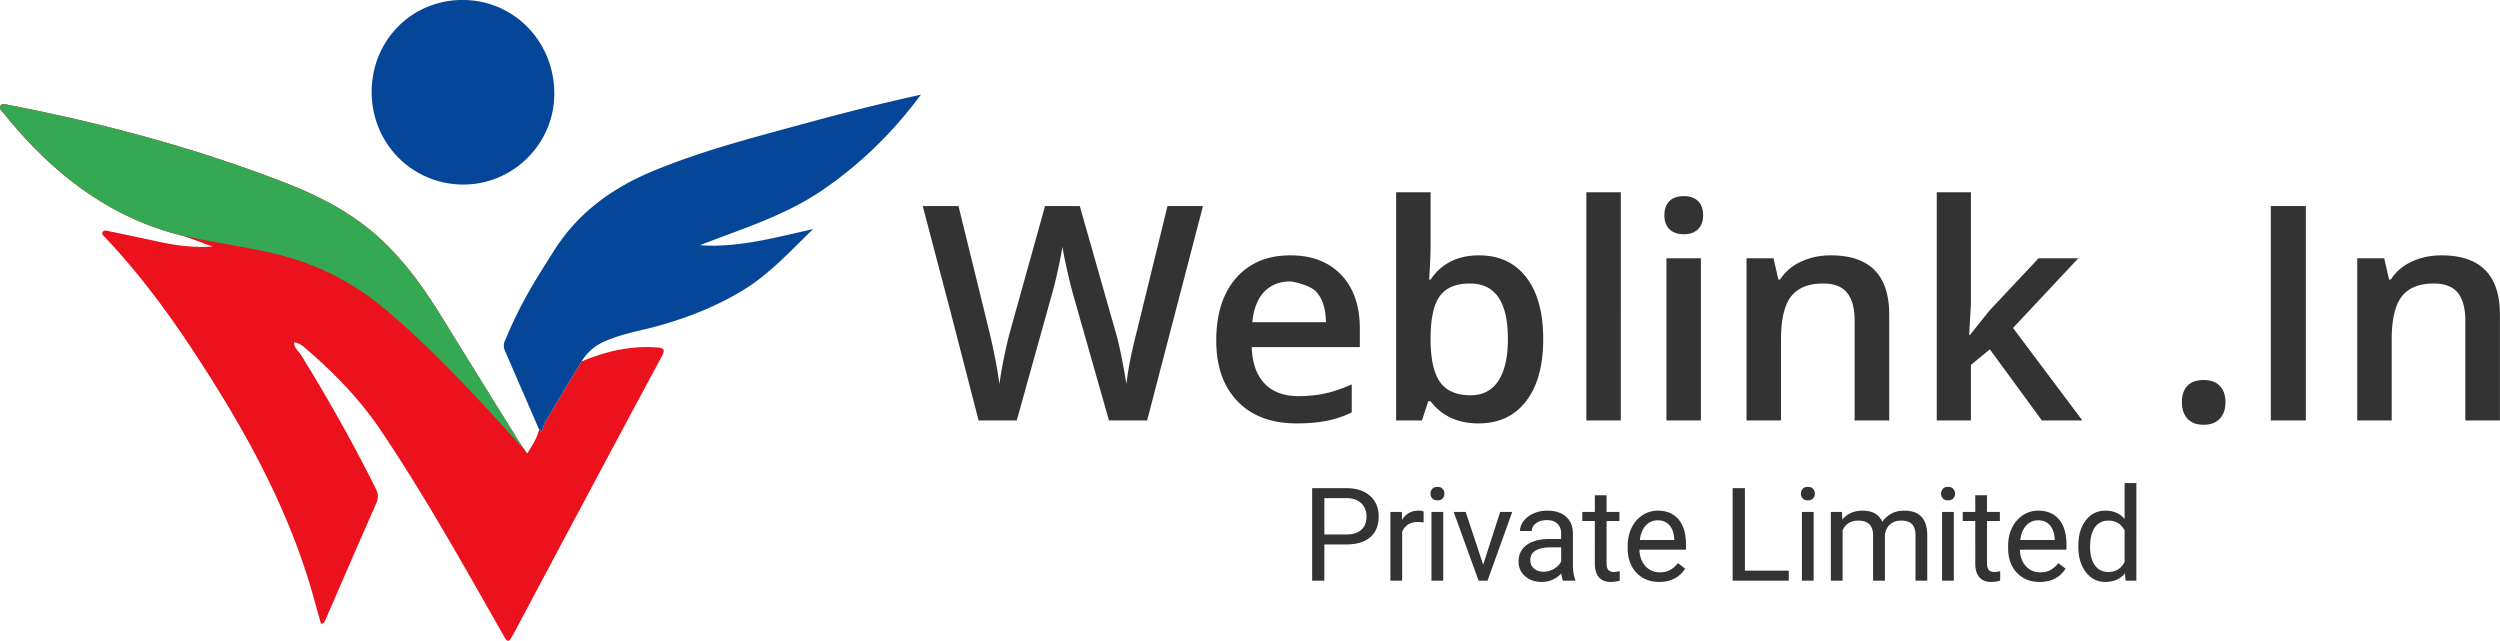
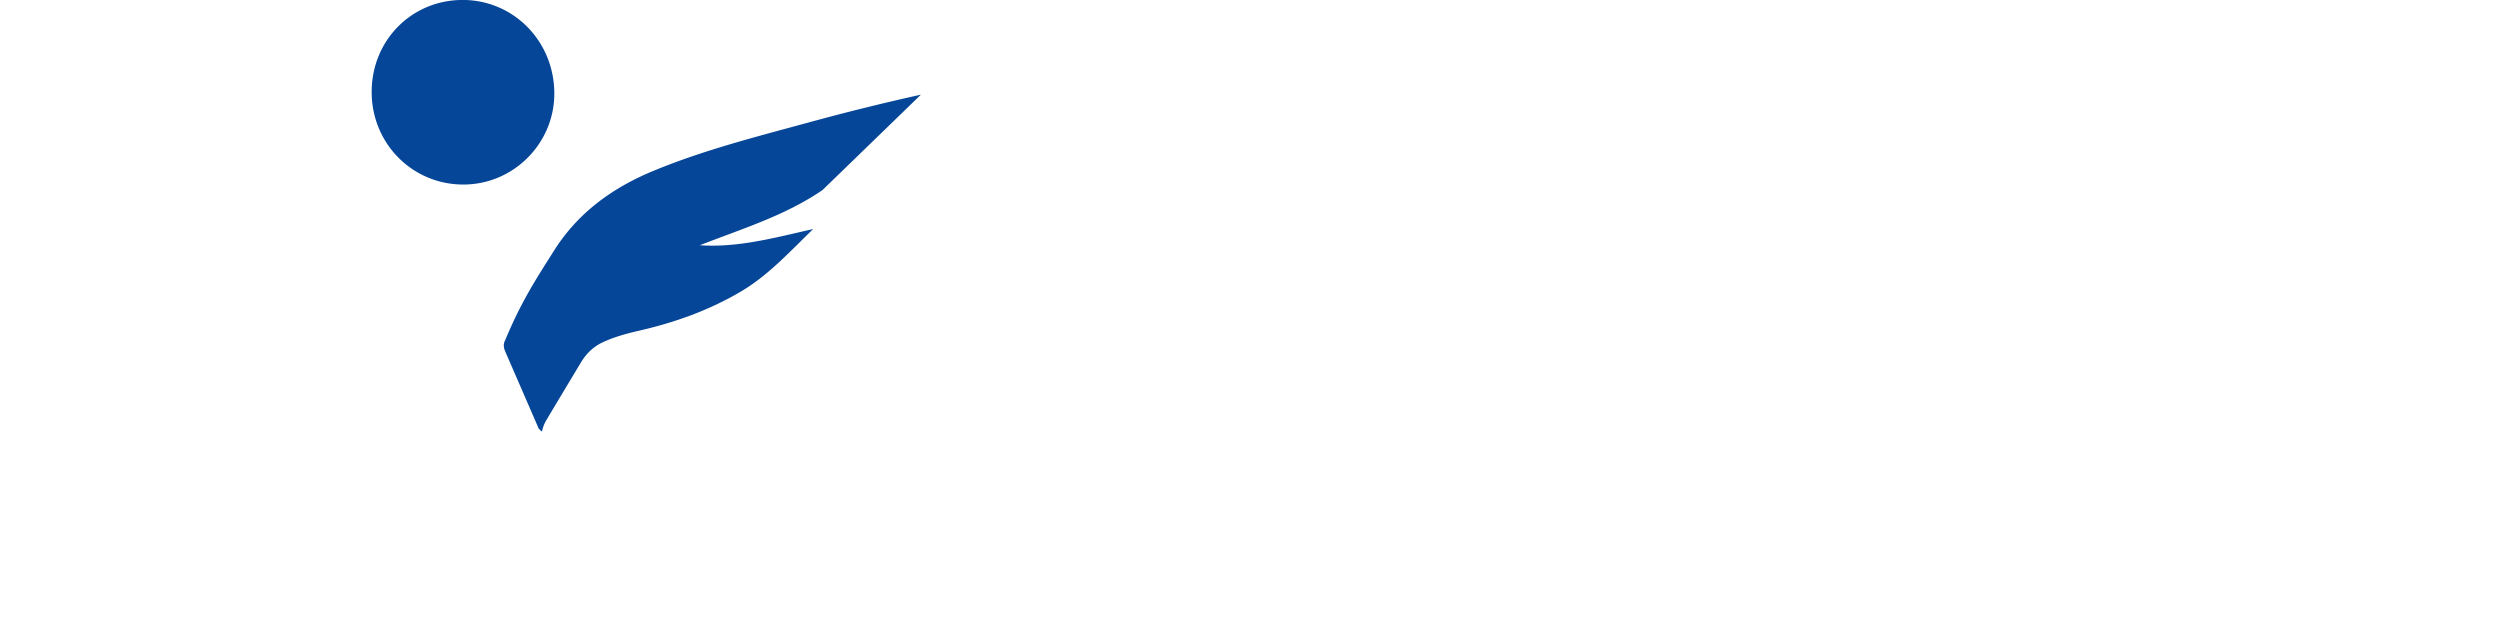
<svg xmlns="http://www.w3.org/2000/svg" viewBox="0.01 0 249.71 64.01">
-   <path fill="#333" fill-rule="evenodd" d="m212.319 58-.057-.736c-.47.575-1.123.863-1.961.863-.796 0-1.444-.326-1.946-.978-.501-.651-.752-1.502-.752-2.551v-.089c0-1.054.25-1.901.749-2.542.499-.642 1.153-.962 1.961-.962.804 0 1.441.275 1.911.825v-3.58h1.174V58h-1.079Zm-.095-5.027c-.351-.648-.891-.972-1.619-.972-.575 0-1.024.223-1.345.667-.322.444-.483 1.102-.483 1.974 0 .779.161 1.388.483 1.828.321.44.766.66 1.333.66.745 0 1.288-.334 1.631-1.003v-3.154Zm-9.866 3.57c.379.417.86.625 1.444.625.415 0 .766-.084 1.054-.253.288-.17.54-.394.755-.673l.718.558c-.576.885-1.439 1.327-2.59 1.327-.931 0-1.689-.306-2.273-.917-.584-.612-.876-1.429-.876-2.454v-.215c0-.682.13-1.29.391-1.825.26-.536.624-.955 1.092-1.257a2.74 2.74 0 0 1 1.52-.454c.893 0 1.587.294 2.082.882.495.588.742 1.431.742 2.527v.488h-4.652c.017.677.214 1.224.593 1.641Zm2.885-2.605v-.089c-.034-.597-.195-1.059-.482-1.387-.288-.328-.677-.492-1.168-.492-.474 0-.872.172-1.194.517-.321.345-.52.828-.596 1.451h3.44Zm-6.348 4.189c-.525 0-.921-.159-1.187-.476-.267-.318-.4-.768-.4-1.352V52.04h-1.251v-.908h1.251v-1.663h1.174v1.663h1.282v.908h-1.282v4.264c0 .276.057.482.171.62.115.138.309.206.584.206.136 0 .322-.025.559-.076v.947a3.426 3.426 0 0 1-.901.126Zm-4.308-8.15c-.229 0-.401-.064-.517-.191a.676.676 0 0 1-.175-.476c0-.19.058-.351.175-.482.116-.131.288-.197.517-.197.228 0 .402.066.52.197a.69.69 0 0 1 .178.482.67.67 0 0 1-.178.476c-.118.127-.292.191-.52.191Zm-3.25 3.491c0-.491-.112-.858-.336-1.102-.224-.243-.601-.365-1.13-.365-.436 0-.798.131-1.085.391-.288.26-.455.61-.502 1.05V58h-1.18v-4.5c0-.999-.489-1.499-1.467-1.499-.77 0-1.297.328-1.58.984V58h-1.175v-6.868h1.111l.032.762c.503-.593 1.183-.889 2.038-.889.96 0 1.614.368 1.961 1.104.228-.33.526-.596.892-.799.366-.204.798-.305 1.298-.305 1.506 0 2.272.798 2.298 2.393V58h-1.175v-4.532Zm-10.75-3.491c-.229 0-.401-.064-.517-.191a.676.676 0 0 1-.175-.476c0-.19.058-.351.175-.482.116-.131.288-.197.517-.197.228 0 .402.066.52.197a.69.69 0 0 1 .178.482.67.67 0 0 1-.178.476c-.118.127-.292.191-.52.191Zm-7.514-1.219h1.225v8.245h4.38V58h-5.605v-9.242Zm-8.715 7.785c.379.417.86.625 1.444.625.415 0 .766-.084 1.054-.253.288-.17.54-.394.755-.673l.718.558c-.576.885-1.439 1.327-2.59 1.327-.931 0-1.689-.306-2.273-.917-.584-.612-.876-1.429-.876-2.454v-.215c0-.682.13-1.29.391-1.825.26-.536.624-.955 1.092-1.257a2.74 2.74 0 0 1 1.52-.454c.893 0 1.587.294 2.082.882.495.588.742 1.431.742 2.527v.488h-4.652c.017.677.214 1.224.593 1.641Zm2.885-2.605v-.089c-.034-.597-.195-1.059-.482-1.387-.288-.328-.677-.492-1.168-.492-.474 0-.872.172-1.194.517-.321.345-.52.828-.596 1.451h3.44Zm-6.348 4.189c-.525 0-.921-.159-1.187-.476-.267-.318-.4-.768-.4-1.352V52.04h-1.251v-.908h1.251v-1.663h1.174v1.663h1.282v.908h-1.282v4.264c0 .276.057.482.171.62.115.138.309.206.584.206.136 0 .322-.025.559-.076v.947a3.426 3.426 0 0 1-.901.126Zm-4.931-.851c-.546.567-1.198.851-1.955.851-.677 0-1.233-.191-1.666-.575a1.855 1.855 0 0 1-.651-1.456c0-.715.272-1.271.816-1.667.543-.395 1.308-.593 2.294-.593h1.143v-.54c0-.41-.123-.737-.368-.98-.246-.244-.608-.365-1.086-.365-.419 0-.77.106-1.053.317-.284.212-.426.468-.426.768h-1.18c0-.343.121-.674.365-.993.243-.32.573-.573.99-.759a3.335 3.335 0 0 1 1.374-.279c.791 0 1.411.198 1.86.593.448.396.681.941.698 1.635v3.161c0 .631.08 1.132.241 1.504V58h-1.231c-.068-.135-.123-.377-.165-.724Zm-.019-2.609h-.921c-1.438 0-2.158.422-2.158 1.264 0 .368.123.656.368.863.246.207.561.311.946.311.368 0 .717-.095 1.048-.286.33-.19.569-.438.717-.742v-1.41ZM147.698 58l-2.489-6.868h1.2l1.746 5.275 1.701-5.275h1.2L148.593 58h-.895Zm-4.111-8.023c-.229 0-.401-.064-.517-.191a.676.676 0 0 1-.175-.476c0-.19.058-.351.175-.482.116-.131.288-.197.517-.197.228 0 .402.066.52.197a.69.69 0 0 1 .178.482.67.67 0 0 1-.178.476c-.118.127-.292.191-.52.191Zm-3.524 3.148V58h-1.174v-6.868h1.142l.019.793c.385-.613.931-.92 1.638-.92.229 0 .402.03.52.089v1.092a3.465 3.465 0 0 0-.577-.045c-.77 0-1.293.328-1.568.984Zm-5.594 1.257h-2.177V58h-1.219v-9.242h3.408c1.012 0 1.804.258 2.378.774.573.517.86 1.2.86 2.051 0 .897-.281 1.588-.841 2.072-.561.485-1.364.727-2.409.727Zm1.51-4.113c-.347-.33-.823-.502-1.428-.515h-2.259v3.631h2.189c.652 0 1.151-.153 1.498-.461.347-.307.521-.751.521-1.332 0-.551-.174-.992-.521-1.323ZM144.165 58h-1.175v-6.868h1.175V58Zm37 0h-1.175v-6.868h1.175V58Zm14 0h-1.175v-6.868h1.175V58ZM246.257 42v-9.961c0-1.25-.252-2.183-.755-2.798-.503-.615-1.301-.923-2.395-.923-1.455 0-2.519.43-3.193 1.289-.674.86-1.011 2.3-1.011 4.322V42h-3.442V25.799h2.695l.484 2.124h.175c.489-.771 1.182-1.367 2.081-1.787.898-.42 1.894-.63 2.988-.63 3.886 0 5.83 1.977 5.83 5.932V42h-3.457Zm-19.43-21.416h3.501V42h-3.501V20.584Zm-6.711 21.841c-.703 0-1.24-.2-1.611-.601-.371-.4-.557-.952-.557-1.655 0-.713.186-1.26.557-1.641.371-.381.908-.571 1.611-.571.713 0 1.255.198 1.626.593.371.396.557.936.557 1.619 0 .693-.188 1.243-.564 1.648-.376.405-.916.608-1.619.608ZM203.964 42l-5.2-7.104-1.89 1.552V42h-3.413V19.207h3.413v11.118l-.176 3.12h.088l1.948-2.431 4.893-5.215h3.97l-6.519 6.958L208.007 42h-4.043Zm-18.707-9.961c0-1.25-.252-2.183-.755-2.798-.503-.615-1.301-.923-2.395-.923-1.455 0-2.519.43-3.193 1.289-.674.86-1.011 2.3-1.011 4.322V42h-3.442V25.799h2.695l.484 2.124h.175c.489-.771 1.182-1.367 2.081-1.787.898-.42 1.894-.63 2.988-.63 3.886 0 5.83 1.977 5.83 5.932V42h-3.457v-9.961Zm-17.053-8.643c-.625 0-1.106-.168-1.443-.505-.337-.337-.505-.798-.505-1.384 0-.615.168-1.089.505-1.421.337-.332.818-.498 1.443-.498.605 0 1.077.166 1.414.498.337.332.505.806.505 1.421 0 .586-.168 1.047-.505 1.384-.337.337-.809.505-1.414.505Zm-9.743-4.189h3.442V42h-3.442V19.207Zm-10.782 23.086c-2.051 0-3.643-.737-4.776-2.212h-.234l-.63 1.919h-2.578V19.207h3.442v5.42c0 .4-.019.996-.058 1.787a51.55 51.55 0 0 1-.088 1.509h.146c1.094-1.611 2.705-2.417 4.834-2.417 2.022 0 3.596.732 4.724 2.197 1.128 1.465 1.692 3.521 1.692 6.167 0 2.657-.571 4.724-1.714 6.204-1.142 1.479-2.729 2.219-4.76 2.219Zm-.835-13.975c-1.387 0-2.386.408-2.996 1.224-.61.815-.925 2.18-.945 4.094v.234c0 1.973.313 3.401.938 4.285.625.884 1.645 1.325 3.061 1.325 1.221 0 2.146-.483 2.776-1.45.63-.967.945-2.363.945-4.189 0-3.682-1.26-5.523-3.779-5.523Zm-20.531 9.983c.801.845 1.929 1.267 3.384 1.267.957 0 1.848-.09 2.674-.271.825-.18 1.711-.481 2.658-.901v2.798c-.84.401-1.689.684-2.549.85-.859.166-1.84.249-2.944.249-2.519 0-4.49-.735-5.911-2.205-1.42-1.469-2.131-3.493-2.131-6.071 0-2.647.659-4.727 1.978-6.241 1.318-1.513 3.129-2.27 5.434-2.27 2.139 0 3.828.649 5.069 1.948 1.24 1.299 1.86 3.086 1.86 5.361v1.861h-10.796c.049 1.572.474 2.781 1.274 3.625Zm6.138-6.115c-.02-1.338-.342-2.352-.967-3.04-.625-.688-2.384-1.033-2.578-1.033-1.094 0-1.97.347-2.629 1.04-.659.694-1.053 1.705-1.179 3.033h7.353ZM110.779 42l-3.633-12.773a49.49 49.49 0 0 1-.585-2.41c-.235-1.05-.377-1.78-.425-2.19a42.696 42.696 0 0 1-.476 2.432c-.22.996-.403 1.738-.55 2.226L101.565 42h-3.808l-2.769-10.723-2.812-10.693h3.574l3.062 12.48c.478 2.002.82 3.77 1.025 5.303.107-.83.268-1.758.483-2.783.215-1.025.41-1.855.586-2.49l3.487-12.51h3.471l3.574 12.568c.342 1.163.704 2.901 1.084 5.215.147-1.396.499-3.173 1.055-5.332l3.047-12.451h3.545L114.588 42h-3.809Zm59.124 0h-3.442V25.799h3.442V42Z" />
-   <path fill="#EB121D" fill-rule="evenodd" d="M58.096 36.105c2.369-.988 4.8-1.581 7.4-1.409.84.056 1.006.184.584.966-2.73 5.052-5.432 10.12-8.136 15.186-2.188 4.097-4.366 8.2-6.549 12.3-.091.171-.191.337-.289.504-.229.393-.388.549-.697.005-3.992-7-7.902-14.052-12.411-20.739-2.124-3.15-4.77-5.825-7.648-8.278a2.002 2.002 0 0 0-.965-.452c-.004.596.463.89.714 1.297 2.674 4.34 5.187 8.771 7.45 13.343.252.509.278.92.044 1.449-1.721 3.893-3.41 7.801-5.109 11.704-.064.148-.12.304-.414.324l-.732-2.625c-2.548-9.128-7.133-17.245-12.315-25.064-2.551-3.849-5.327-7.522-8.494-10.887-.15-.159-.405-.31-.267-.556.131-.232.415-.126.618-.084 1.727.356 3.451.725 5.175 1.096 1.7.366 3.418.561 5.203.444-1.143-.399-2.266-.877-3.433-1.184-7.247-1.907-12.754-6.334-17.382-12.05-.192-.237-.558-.478-.398-.812.142-.298.531-.159.792-.109 9.442 1.831 18.708 4.307 27.686 7.794 3.365 1.308 6.562 2.954 9.285 5.41 2.615 2.358 4.611 5.198 6.445 8.176 2.486 4.038 4.991 8.065 7.493 12.094.267.429.571.836.928 1.355.502-.845.996-1.545 1.182-2.408.107-.134.219.499.344-.01.076-.307.202-.613.363-.885 1.169-1.97 2.353-3.931 3.533-5.895Z" />
-   <path fill="#34A853" fill-rule="evenodd" d="M36.42 29.298c-6.751-4.498-11.168-4.166-18.595-5.853-7.247-1.907-12.754-6.334-17.382-12.05-.192-.237-.558-.478-.398-.812.142-.298.531-.159.792-.109 9.442 1.831 18.708 4.307 27.686 7.794 3.365 1.308 6.562 2.954 9.285 5.41 2.615 2.358 4.611 5.198 6.445 8.176 2.486 4.038 4.991 8.065 7.493 12.094.267.429.571.836.928 1.355-1.691-2.004-10.664-12.087-16.254-16.005Z" />
-   <path fill="#054698" fill-rule="evenodd" d="M82.165 18.984c-3.75 2.566-8.066 3.877-12.256 5.512 3.828.261 7.474-.754 11.322-1.617-2.386 2.309-4.505 4.652-7.266 6.27-3.133 1.838-6.497 3.045-10.016 3.856-1.251.288-2.488.616-3.662 1.149-.933.423-1.65 1.086-2.191 1.951-1.18 1.964-2.364 3.925-3.533 5.895a3.335 3.335 0 0 0-.363.885c-.125.509-.237-.124-.344.01l-3.377-7.778c-.161-.371-.221-.744-.018-1.118 1.624-3.899 3.076-6.096 4.899-8.982 2.376-3.759 5.793-6.235 9.836-7.917 5.016-2.086 10.265-3.416 15.484-4.84a234.366 234.366 0 0 1 11.315-2.805c-2.854 3.849-6.083 6.964-9.83 9.529Zm-35.861-.551c-5.124.007-9.199-4.126-9.17-9.301.028-5.134 4.018-9.14 9.099-9.136 5.091.005 9.141 4.142 9.145 9.344.004 4.992-4.081 9.086-9.074 9.093Z" />
+   <path fill="#054698" fill-rule="evenodd" d="M82.165 18.984c-3.75 2.566-8.066 3.877-12.256 5.512 3.828.261 7.474-.754 11.322-1.617-2.386 2.309-4.505 4.652-7.266 6.27-3.133 1.838-6.497 3.045-10.016 3.856-1.251.288-2.488.616-3.662 1.149-.933.423-1.65 1.086-2.191 1.951-1.18 1.964-2.364 3.925-3.533 5.895a3.335 3.335 0 0 0-.363.885c-.125.509-.237-.124-.344.01l-3.377-7.778c-.161-.371-.221-.744-.018-1.118 1.624-3.899 3.076-6.096 4.899-8.982 2.376-3.759 5.793-6.235 9.836-7.917 5.016-2.086 10.265-3.416 15.484-4.84a234.366 234.366 0 0 1 11.315-2.805Zm-35.861-.551c-5.124.007-9.199-4.126-9.17-9.301.028-5.134 4.018-9.14 9.099-9.136 5.091.005 9.141 4.142 9.145 9.344.004 4.992-4.081 9.086-9.074 9.093Z" />
</svg>